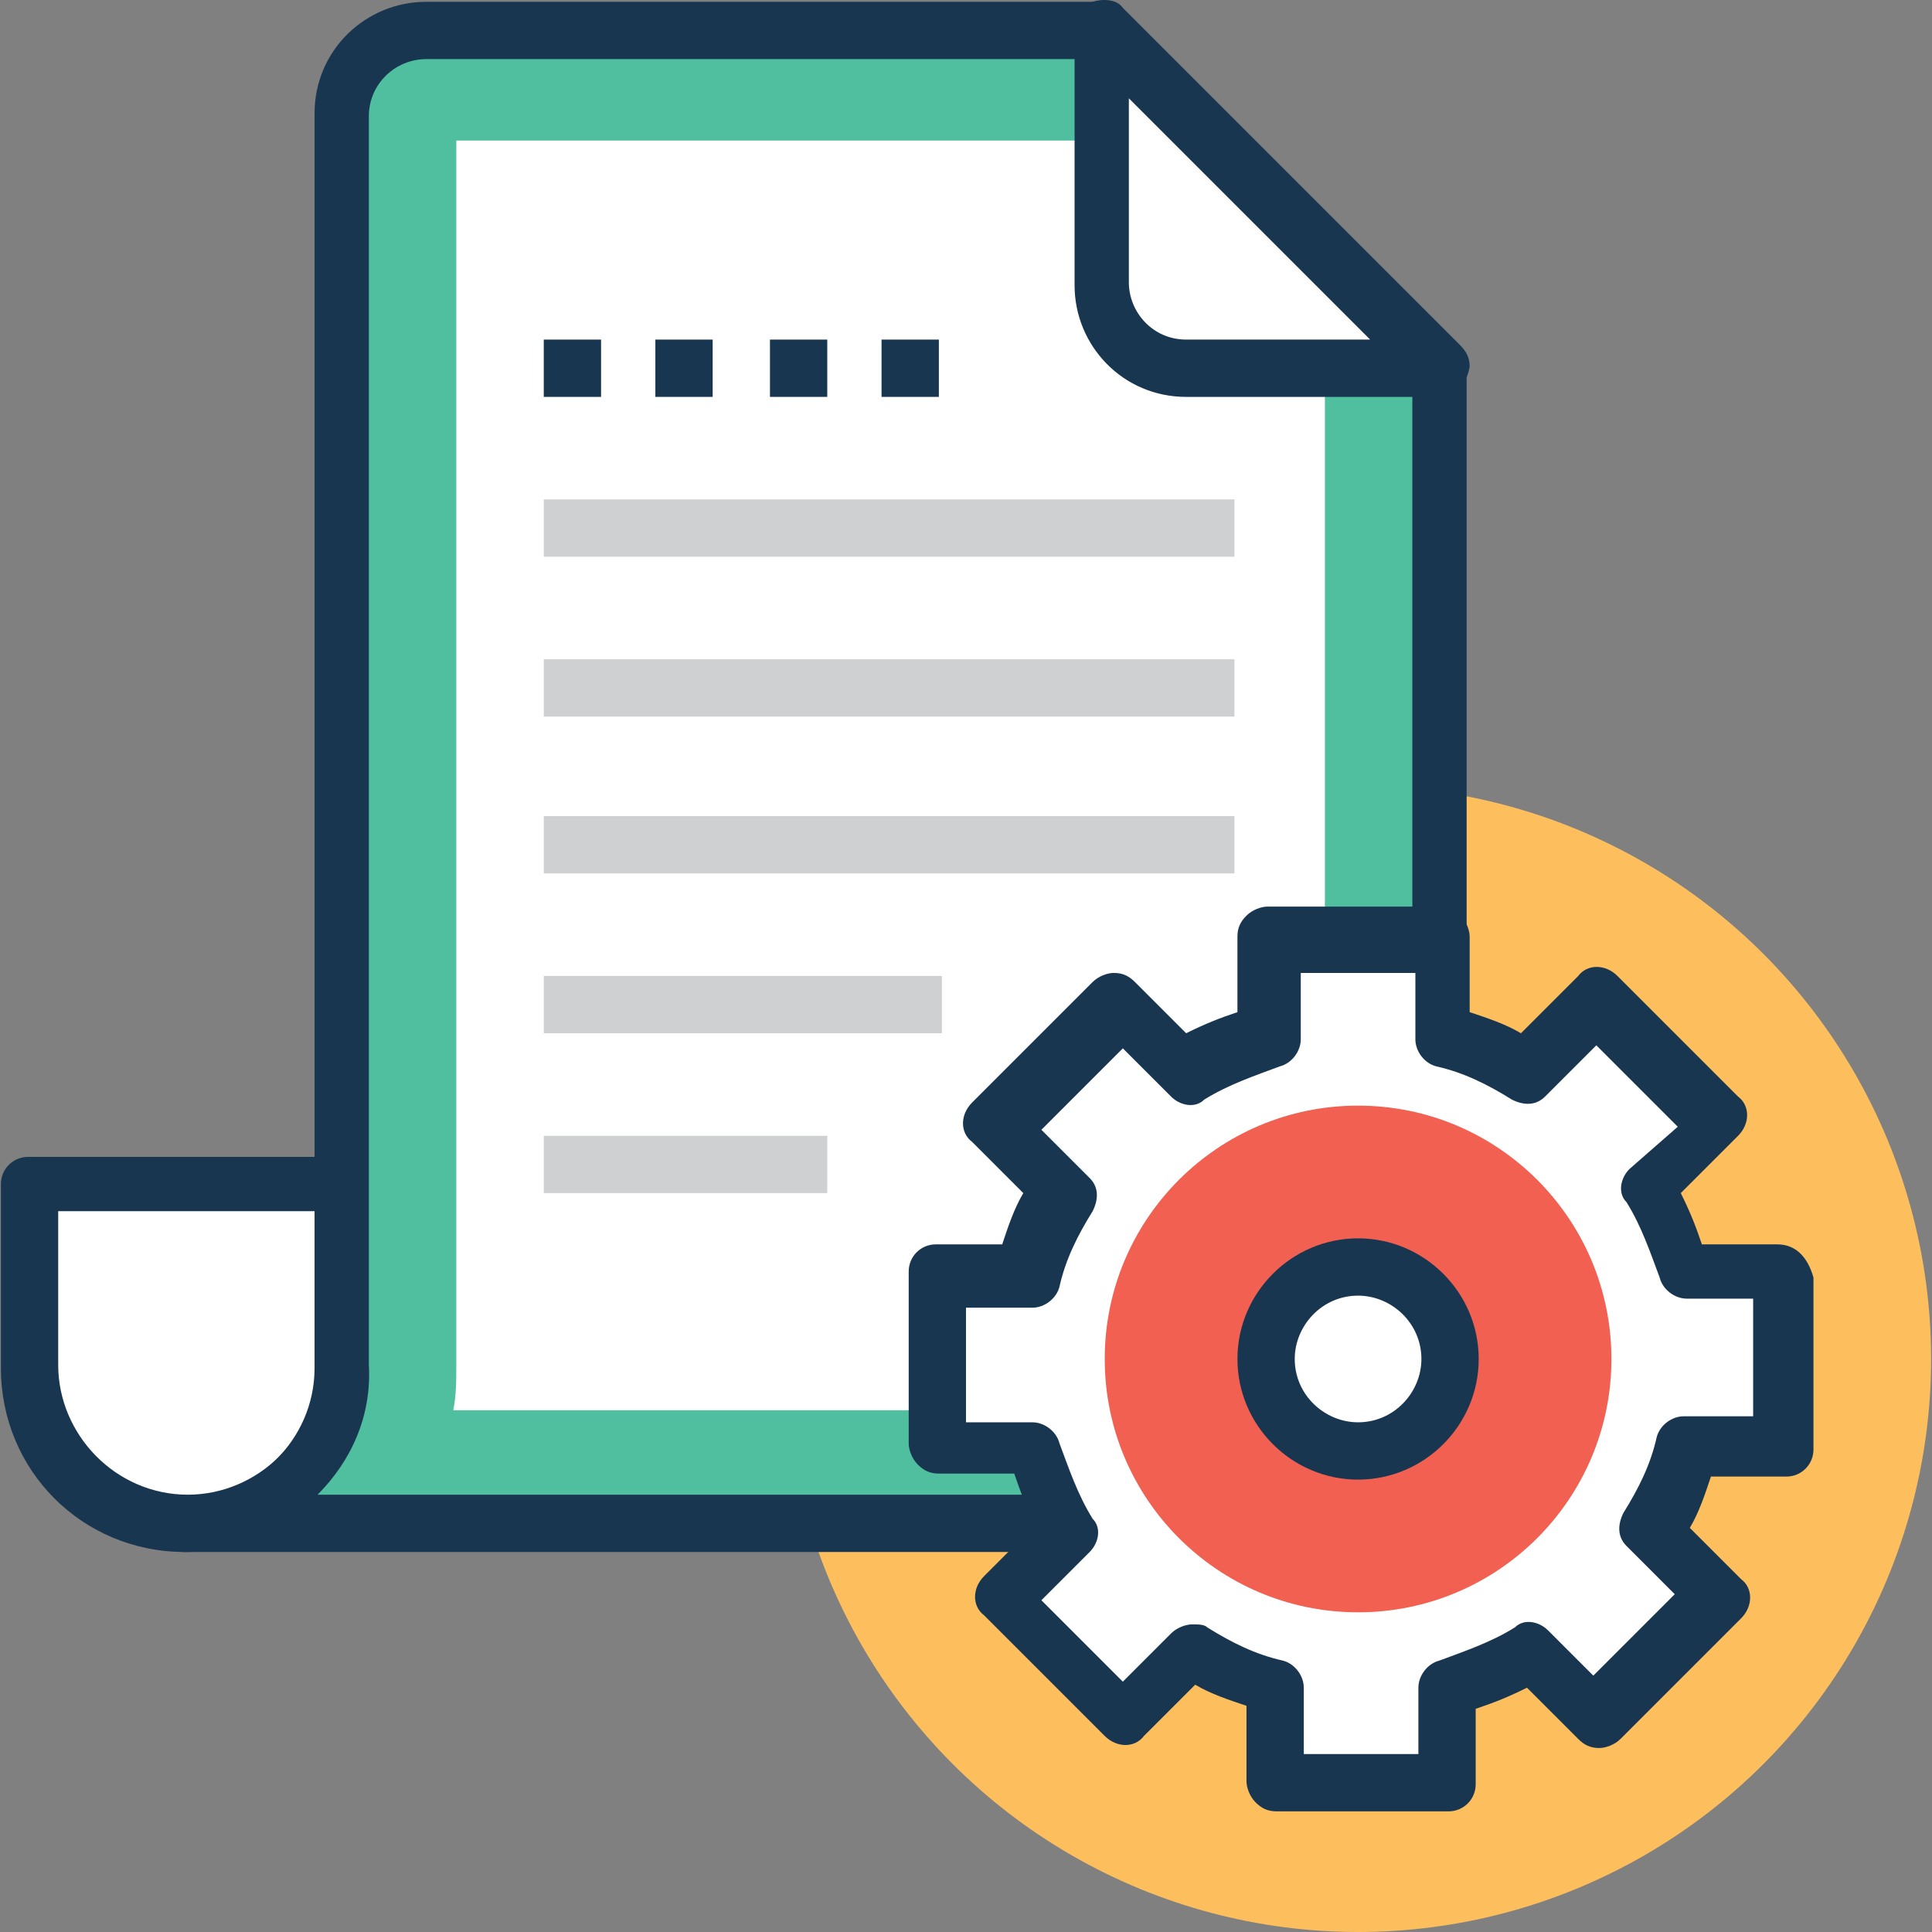
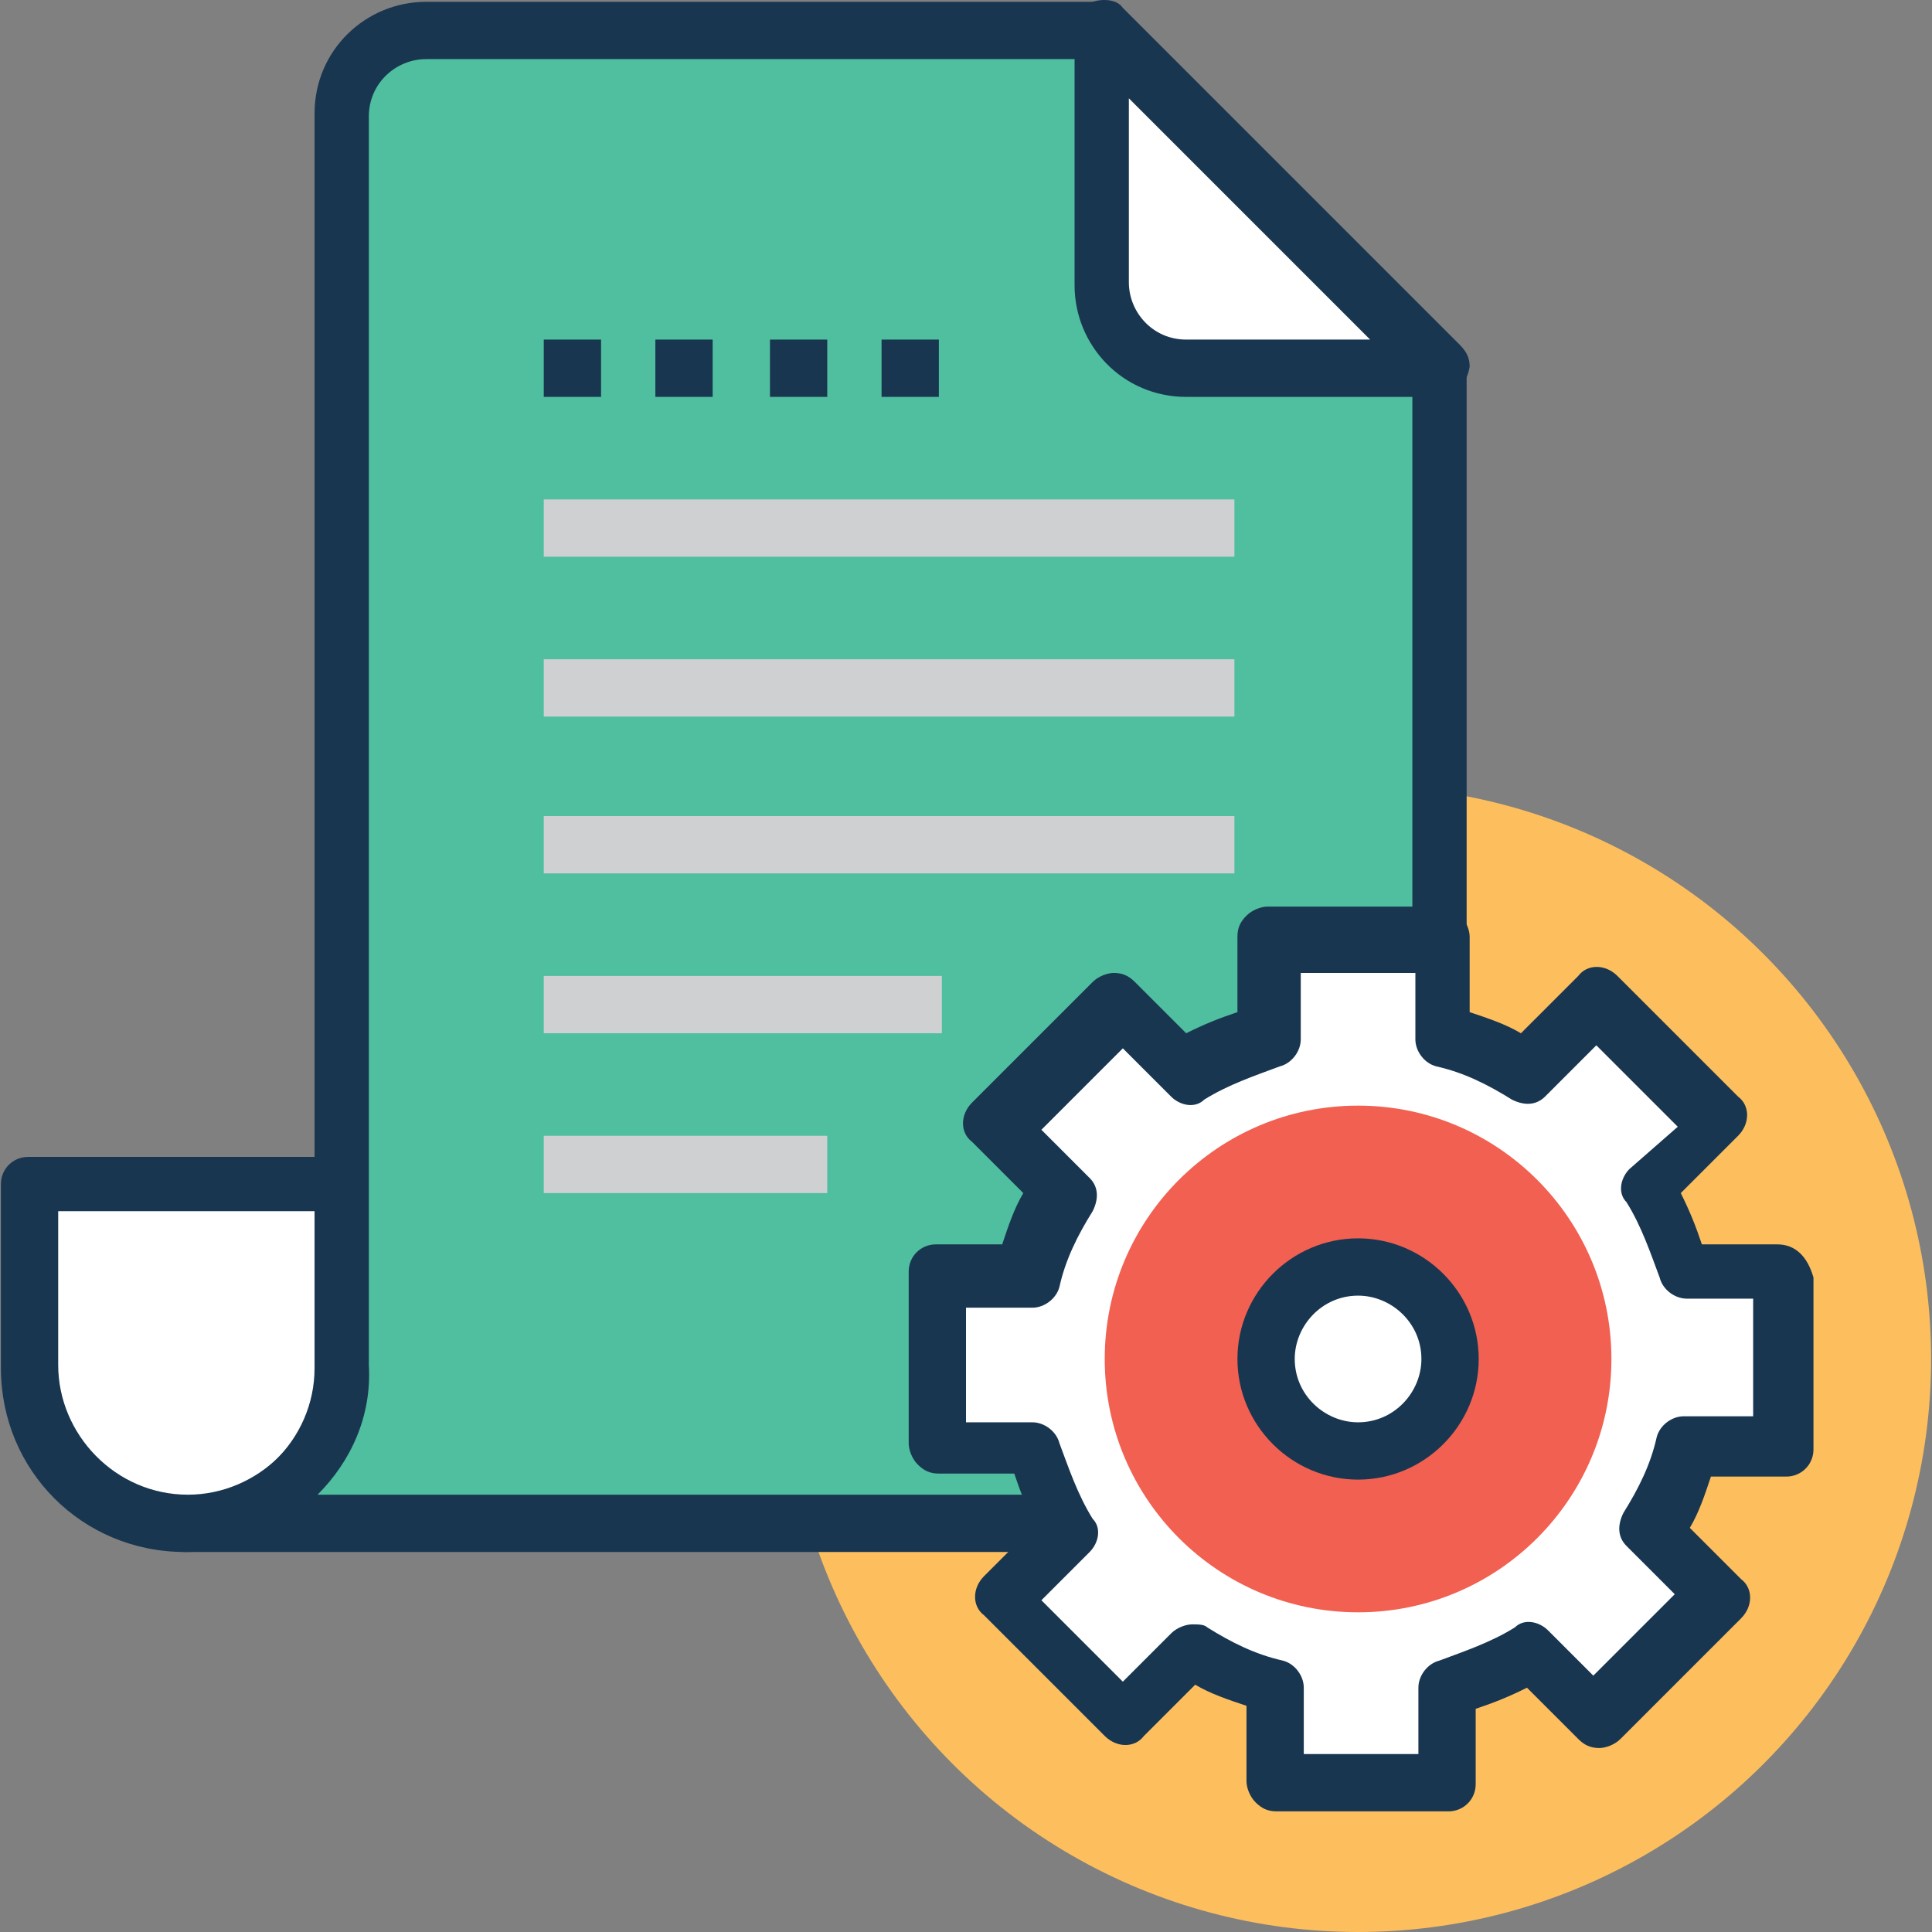
<svg xmlns="http://www.w3.org/2000/svg" version="1.1" id="Capa_1" x="0px" y="0px" viewBox="0 0 496.949 496.949" style="enable-background:new 0 0 496.949 496.949;" xml:space="preserve">
  <rect x="0" y="0" width="496.949" height="496.949" fill="#808080" stroke="none" />
  <circle style="fill:#FDBF5E;" cx="349.323" cy="349.555" r="147.394" />
  <path style="fill:#FFFFFF;" d="M7.99,304.561v47.321c0,22.497,17.842,40.339,40.339,40.339s40.339-17.842,40.339-40.339v-47.321  H7.99z" />
  <path style="fill:#193651;" d="M47.553,399.203c-26.376,0-47.321-20.945-47.321-47.321v-47.321c0-3.879,3.103-6.982,6.982-6.982  h80.679c3.879,0,6.982,3.103,6.982,6.982v47.321C95.65,377.482,73.929,399.203,47.553,399.203z M14.971,311.543v39.564  c0,17.842,14.739,33.358,33.358,33.358l0,0c17.842,0,33.358-14.739,33.358-33.358v-39.564H14.971z" />
  <path style="fill:#4FBF9F;" d="M283.384,7.446h-173.77c-12.412,0-21.721,10.085-21.721,21.721v274.618v46.545v0.776  c0,22.497-17.842,40.339-40.339,40.339h282.376c22.497,0,40.339-17.842,40.339-40.339V94.331L283.384,7.446z" />
  <path style="fill:#193651;" d="M329.929,399.203H47.553c-3.879,0-6.982-3.103-6.982-6.982s3.103-6.982,6.982-6.982  c17.842,0,33.358-14.739,33.358-33.358V29.167c0-16.291,13.188-28.703,28.703-28.703h172.994c1.552,0,3.879,0.776,5.43,2.327  l86.885,86.885c1.552,1.552,2.327,3.103,2.327,5.43v256.776C377.25,377.482,356.305,399.203,329.929,399.203z M81.687,384.464  h248.242c17.842,0,33.358-14.739,33.358-33.358V97.434l-83.006-82.23H109.614c-7.758,0-14.739,6.206-14.739,14.739v321.164  C95.65,364.294,90.22,375.931,81.687,384.464z" />
  <g>
-     <path style="fill:#FFFFFF;" d="M117.371,36.925v314.182c0,3.879,0,7.758-0.776,11.636h213.333c6.206,0,10.861-4.655,10.861-10.861   V94.331l-58.182-58.182H117.371V36.925z" />
    <path style="fill:#FFFFFF;" d="M283.384,7.446v65.164c0,12.412,10.085,21.721,21.721,21.721h65.164L283.384,7.446z" />
  </g>
  <path style="fill:#193651;" d="M370.268,102.088L370.268,102.088h-65.164c-16.291,0-28.703-13.188-28.703-28.703V7.446  c0-3.103,1.552-5.43,4.655-6.982c2.327-0.776,6.206-0.776,7.758,1.552l86.109,86.109c1.552,1.552,3.103,3.103,3.103,6.206  C377.25,98.985,374.147,102.088,370.268,102.088z M290.365,25.288v47.321c0,7.758,6.206,14.739,14.739,14.739h47.321L290.365,25.288  z" />
  <g>
    <rect x="139.868" y="292.149" style="fill:#CFD0D1;" width="72.921" height="14.739" />
    <rect x="139.868" y="251.034" style="fill:#CFD0D1;" width="102.4" height="14.739" />
    <rect x="139.868" y="209.919" style="fill:#CFD0D1;" width="177.648" height="14.739" />
    <rect x="139.868" y="169.579" style="fill:#CFD0D1;" width="177.648" height="14.739" />
    <rect x="139.868" y="128.464" style="fill:#CFD0D1;" width="177.648" height="14.739" />
  </g>
  <g>
    <rect x="139.868" y="87.349" style="fill:#193651;" width="14.739" height="14.739" />
    <rect x="168.571" y="87.349" style="fill:#193651;" width="14.739" height="14.739" />
    <rect x="198.05" y="87.349" style="fill:#193651;" width="14.739" height="14.739" />
    <rect x="226.753" y="87.349" style="fill:#193651;" width="14.739" height="14.739" />
  </g>
  <path style="fill:#FFFFFF;" d="M457.153,371.276v-44.218h-24.824c-2.327-7.758-4.655-14.739-9.309-21.721l19.394-17.842  l-31.03-31.03l-18.618,18.618c-6.982-3.879-13.964-6.982-21.721-9.309v-24.824h-44.218v24.824  c-7.758,2.327-14.739,4.655-21.721,9.309l-17.067-17.067l-31.03,31.03l17.067,17.067c-3.879,6.982-6.982,13.964-9.309,21.721  h-24.048v44.218h24.824c2.327,7.758,4.655,14.739,9.309,21.721l-17.067,17.067l31.03,31.03l17.067-17.067  c6.982,3.879,13.964,6.982,21.721,9.309v24.824h44.218v-24.824c7.758-2.327,14.739-4.655,21.721-9.309l17.067,17.067l31.03-31.03  l-17.067-17.067c3.879-6.982,6.982-13.964,9.309-21.721h23.273V371.276z" />
  <path style="fill:#193651;" d="M457.153,320.076h-19.394c-1.552-4.655-3.103-8.533-5.43-13.188l14.739-14.739  c3.103-3.103,3.103-7.758,0-10.085l-31.03-31.03c-3.103-3.103-7.758-3.103-10.085,0l-14.739,14.739  c-3.879-2.327-8.533-3.879-13.188-5.43v-19.394c0-1.552-0.776-3.879-2.327-5.43s-3.103-2.327-5.43-2.327H326.05  c-1.552,0-3.879,0.776-5.43,2.327c-1.552,1.552-2.327,3.103-2.327,5.43v19.394c-4.655,1.552-8.533,3.103-13.188,5.43l-13.188-13.188  c-1.552-1.552-3.103-2.327-5.43-2.327c-1.552,0-3.879,0.776-5.43,2.327l-31.03,31.03c-3.103,3.103-3.103,7.758,0,10.085  l13.188,13.188c-2.327,3.879-3.879,8.533-5.43,13.188h-17.067c-3.879,0-6.982,3.103-6.982,6.982v44.218  c0,1.552,0.776,3.879,2.327,5.43c1.552,1.552,3.103,2.327,5.43,2.327h19.394c1.552,4.655,3.103,8.533,5.43,13.188l-13.188,13.188  c-3.103,3.103-3.103,7.758,0,10.085l31.03,31.03c3.103,3.103,7.758,3.103,10.085,0l13.188-13.188  c3.879,2.327,8.533,3.879,13.188,5.43v19.394c0,1.552,0.776,3.879,2.327,5.43c1.552,1.552,3.103,2.327,5.43,2.327h44.218  c3.879,0,6.982-3.103,6.982-6.982v-19.394c4.655-1.552,8.533-3.103,13.188-5.43l13.188,13.188c1.552,1.552,3.103,2.327,5.43,2.327  c1.552,0,3.879-0.776,5.43-2.327l31.03-31.03c3.103-3.103,3.103-7.758,0-10.085l-13.188-13.188c2.327-3.879,3.879-8.533,5.43-13.188  h19.394c3.879,0,6.982-3.103,6.982-6.982v-44.218C464.911,323.179,461.808,320.076,457.153,320.076z M450.171,364.294h-17.067  c-3.103,0-6.206,2.327-6.982,5.43c-1.552,6.982-4.655,13.188-8.533,19.394c-1.552,3.103-1.552,6.206,0.776,8.533l12.412,12.412  l-20.945,20.945l-11.636-11.636c-2.327-2.327-6.206-3.103-8.533-0.776c-6.206,3.879-13.188,6.206-19.394,8.533  c-3.103,0.776-5.43,3.879-5.43,6.982v17.067h-29.479v-17.067c0-3.103-2.327-6.206-5.43-6.982  c-6.982-1.552-13.188-4.655-19.394-8.533c-0.776-0.776-2.327-0.776-3.879-0.776c-1.552,0-3.879,0.776-5.43,2.327l-12.412,12.412  l-20.945-20.945l12.412-12.412c2.327-2.327,3.103-6.206,0.776-8.533c-3.879-6.206-6.206-13.188-8.533-19.394  c-0.776-3.103-3.879-5.43-6.982-5.43h-17.067v-29.479h17.067c3.103,0,6.206-2.327,6.982-5.43c1.552-6.982,4.655-13.188,8.533-19.394  c1.552-3.103,1.552-6.206-0.776-8.533l-12.412-12.412l20.945-20.945l12.412,12.412c2.327,2.327,6.206,3.103,8.533,0.776  c6.206-3.879,13.188-6.206,19.394-8.533c3.103-0.776,5.43-3.879,5.43-6.982v-17.067h29.479v17.067c0,3.103,2.327,6.206,5.43,6.982  c6.982,1.552,13.188,4.655,19.394,8.533c3.103,1.552,6.206,1.552,8.533-0.776l13.188-13.188l20.945,20.945l-12.412,10.861  c-2.327,2.327-3.103,6.206-0.776,8.533c3.879,6.206,6.206,13.188,8.533,19.394c0.776,3.103,3.879,5.43,6.982,5.43h17.067v30.255  H450.171z" />
  <circle style="fill:#F16051;" cx="349.323" cy="349.555" r="65.164" />
  <circle style="fill:#FFFFFF;" cx="349.323" cy="349.555" r="24.048" />
  <path style="fill:#193651;" d="M349.323,380.585c-17.067,0-31.03-13.964-31.03-31.03c0-17.067,13.964-31.03,31.03-31.03  s31.03,13.964,31.03,31.03C380.353,366.622,366.39,380.585,349.323,380.585z M349.323,333.264c-9.309,0-16.291,7.758-16.291,16.291  c0,9.309,7.758,16.291,16.291,16.291c9.309,0,16.291-7.758,16.291-16.291C365.614,340.246,357.856,333.264,349.323,333.264z" />
  <g>
</g>
  <g>
</g>
  <g>
</g>
  <g>
</g>
  <g>
</g>
  <g>
</g>
  <g>
</g>
  <g>
</g>
  <g>
</g>
  <g>
</g>
  <g>
</g>
  <g>
</g>
  <g>
</g>
  <g>
</g>
  <g>
</g>
</svg>